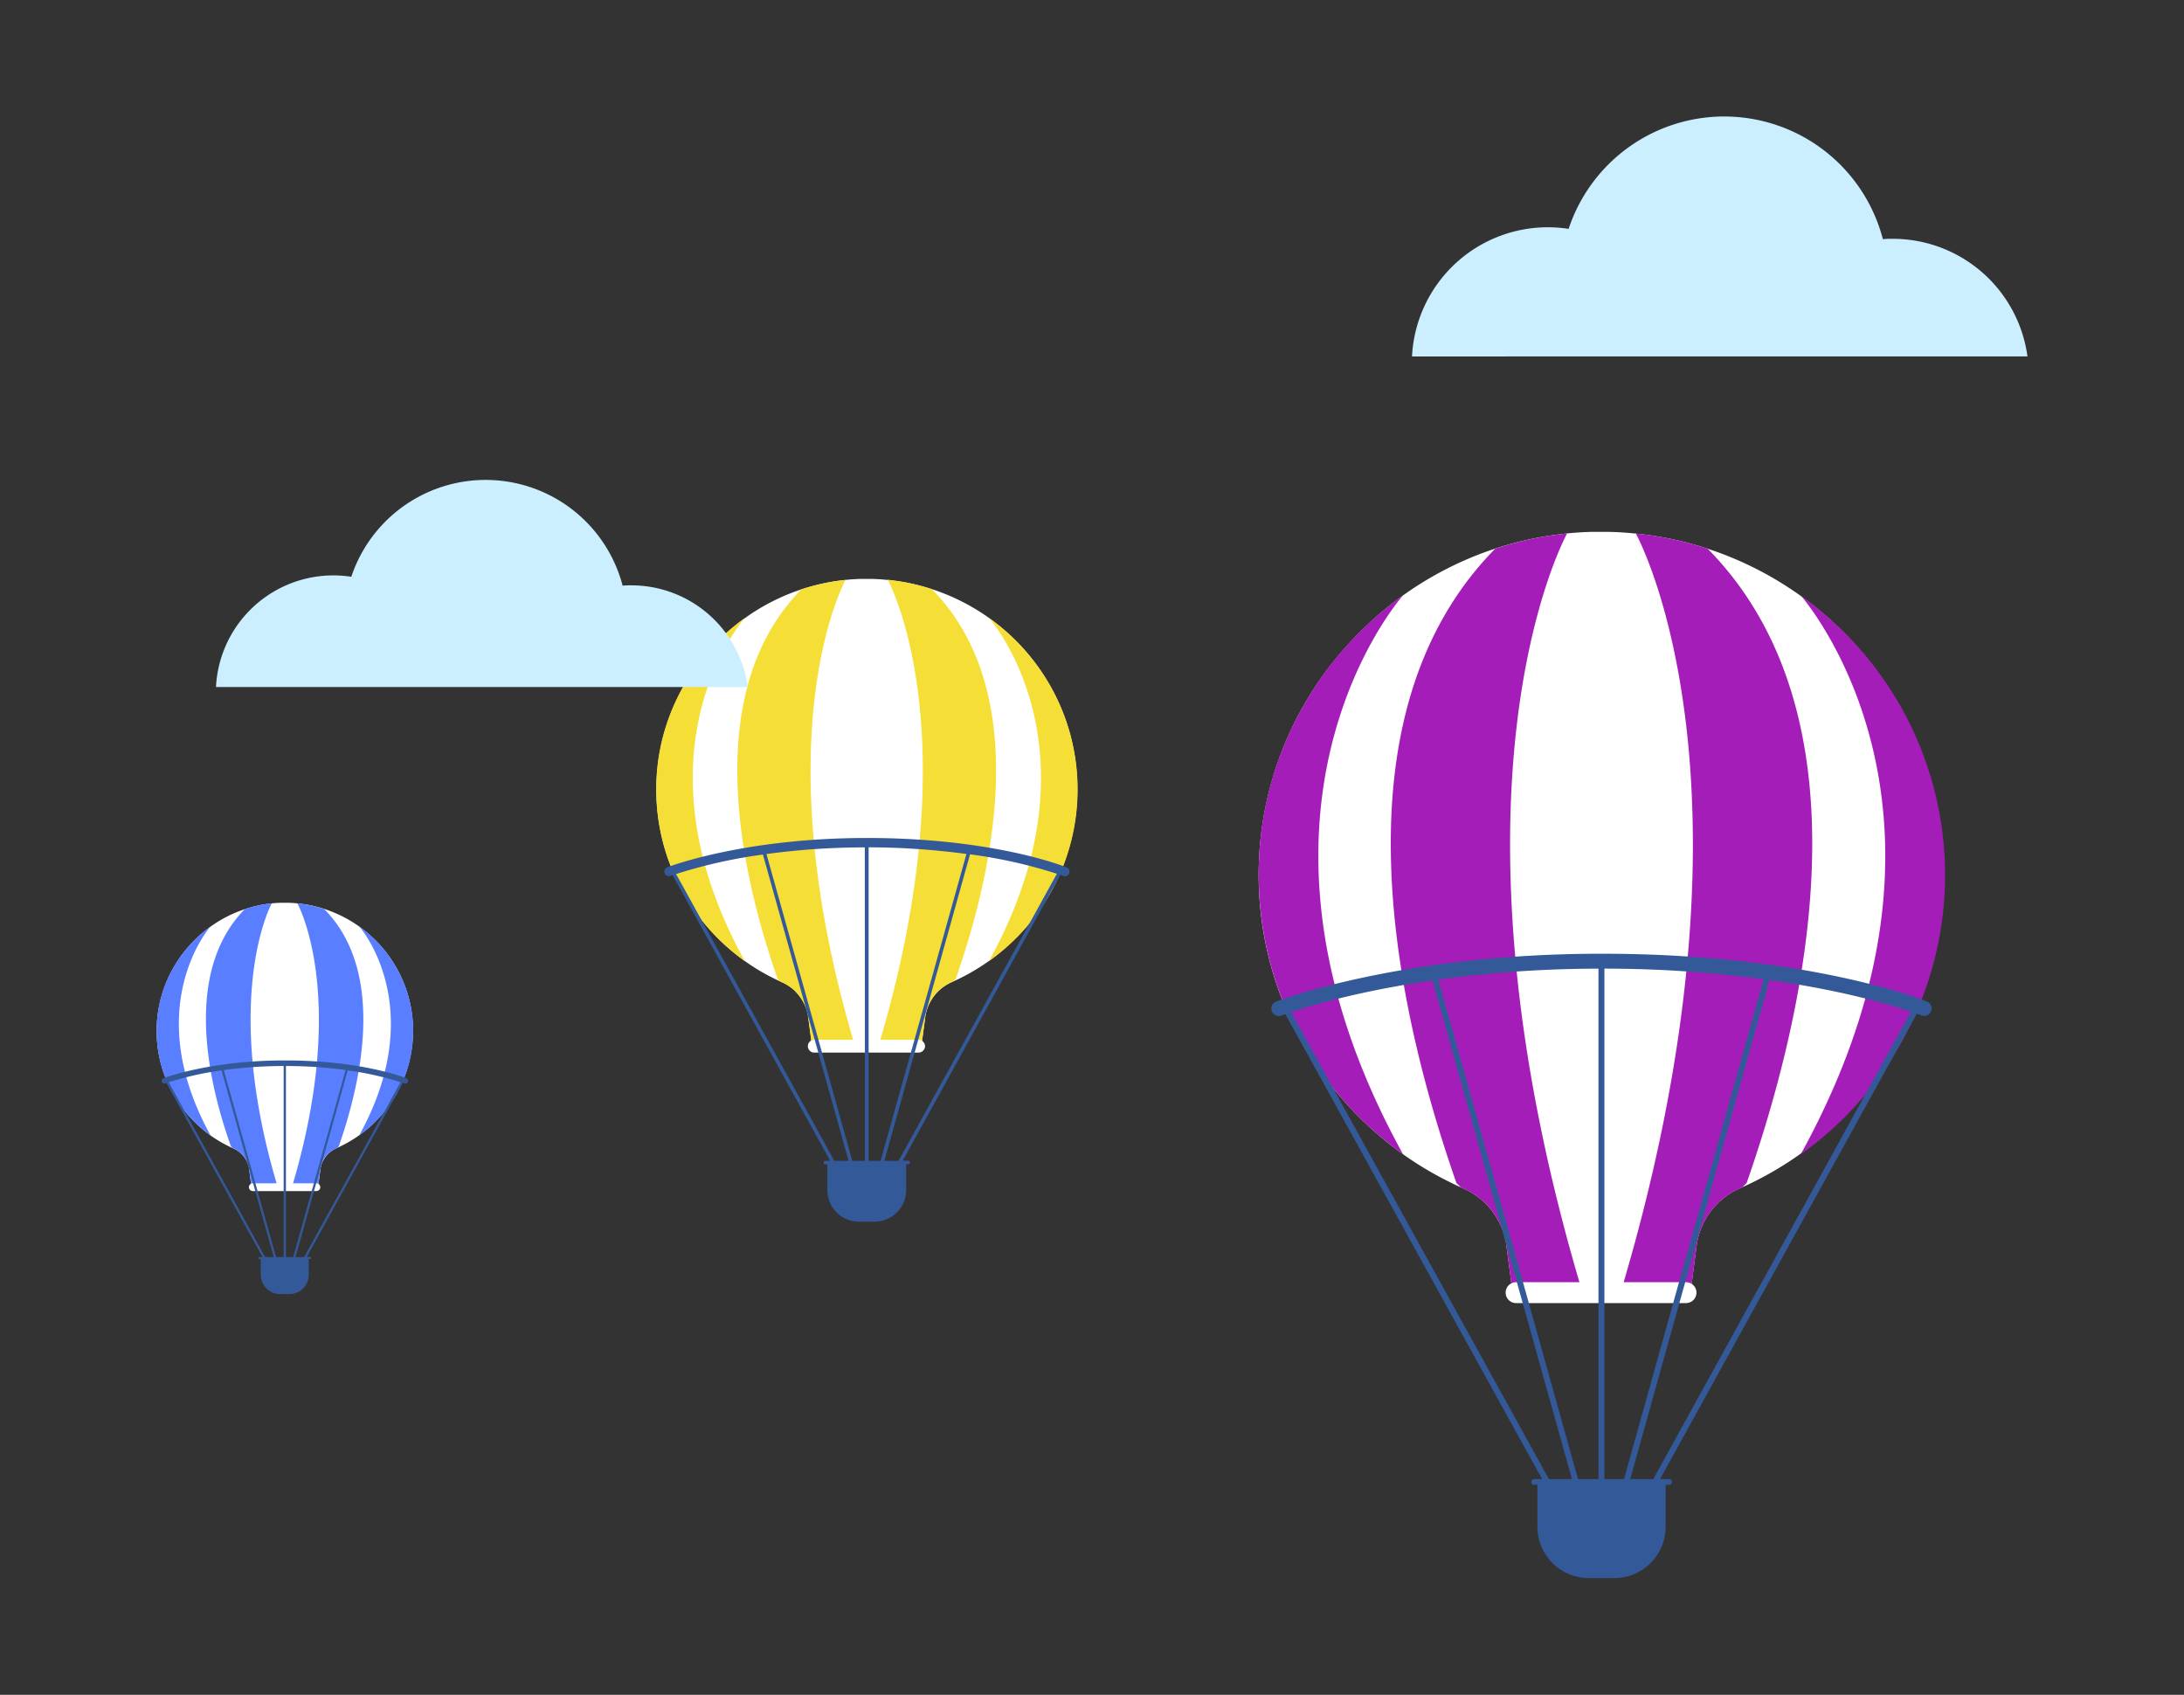
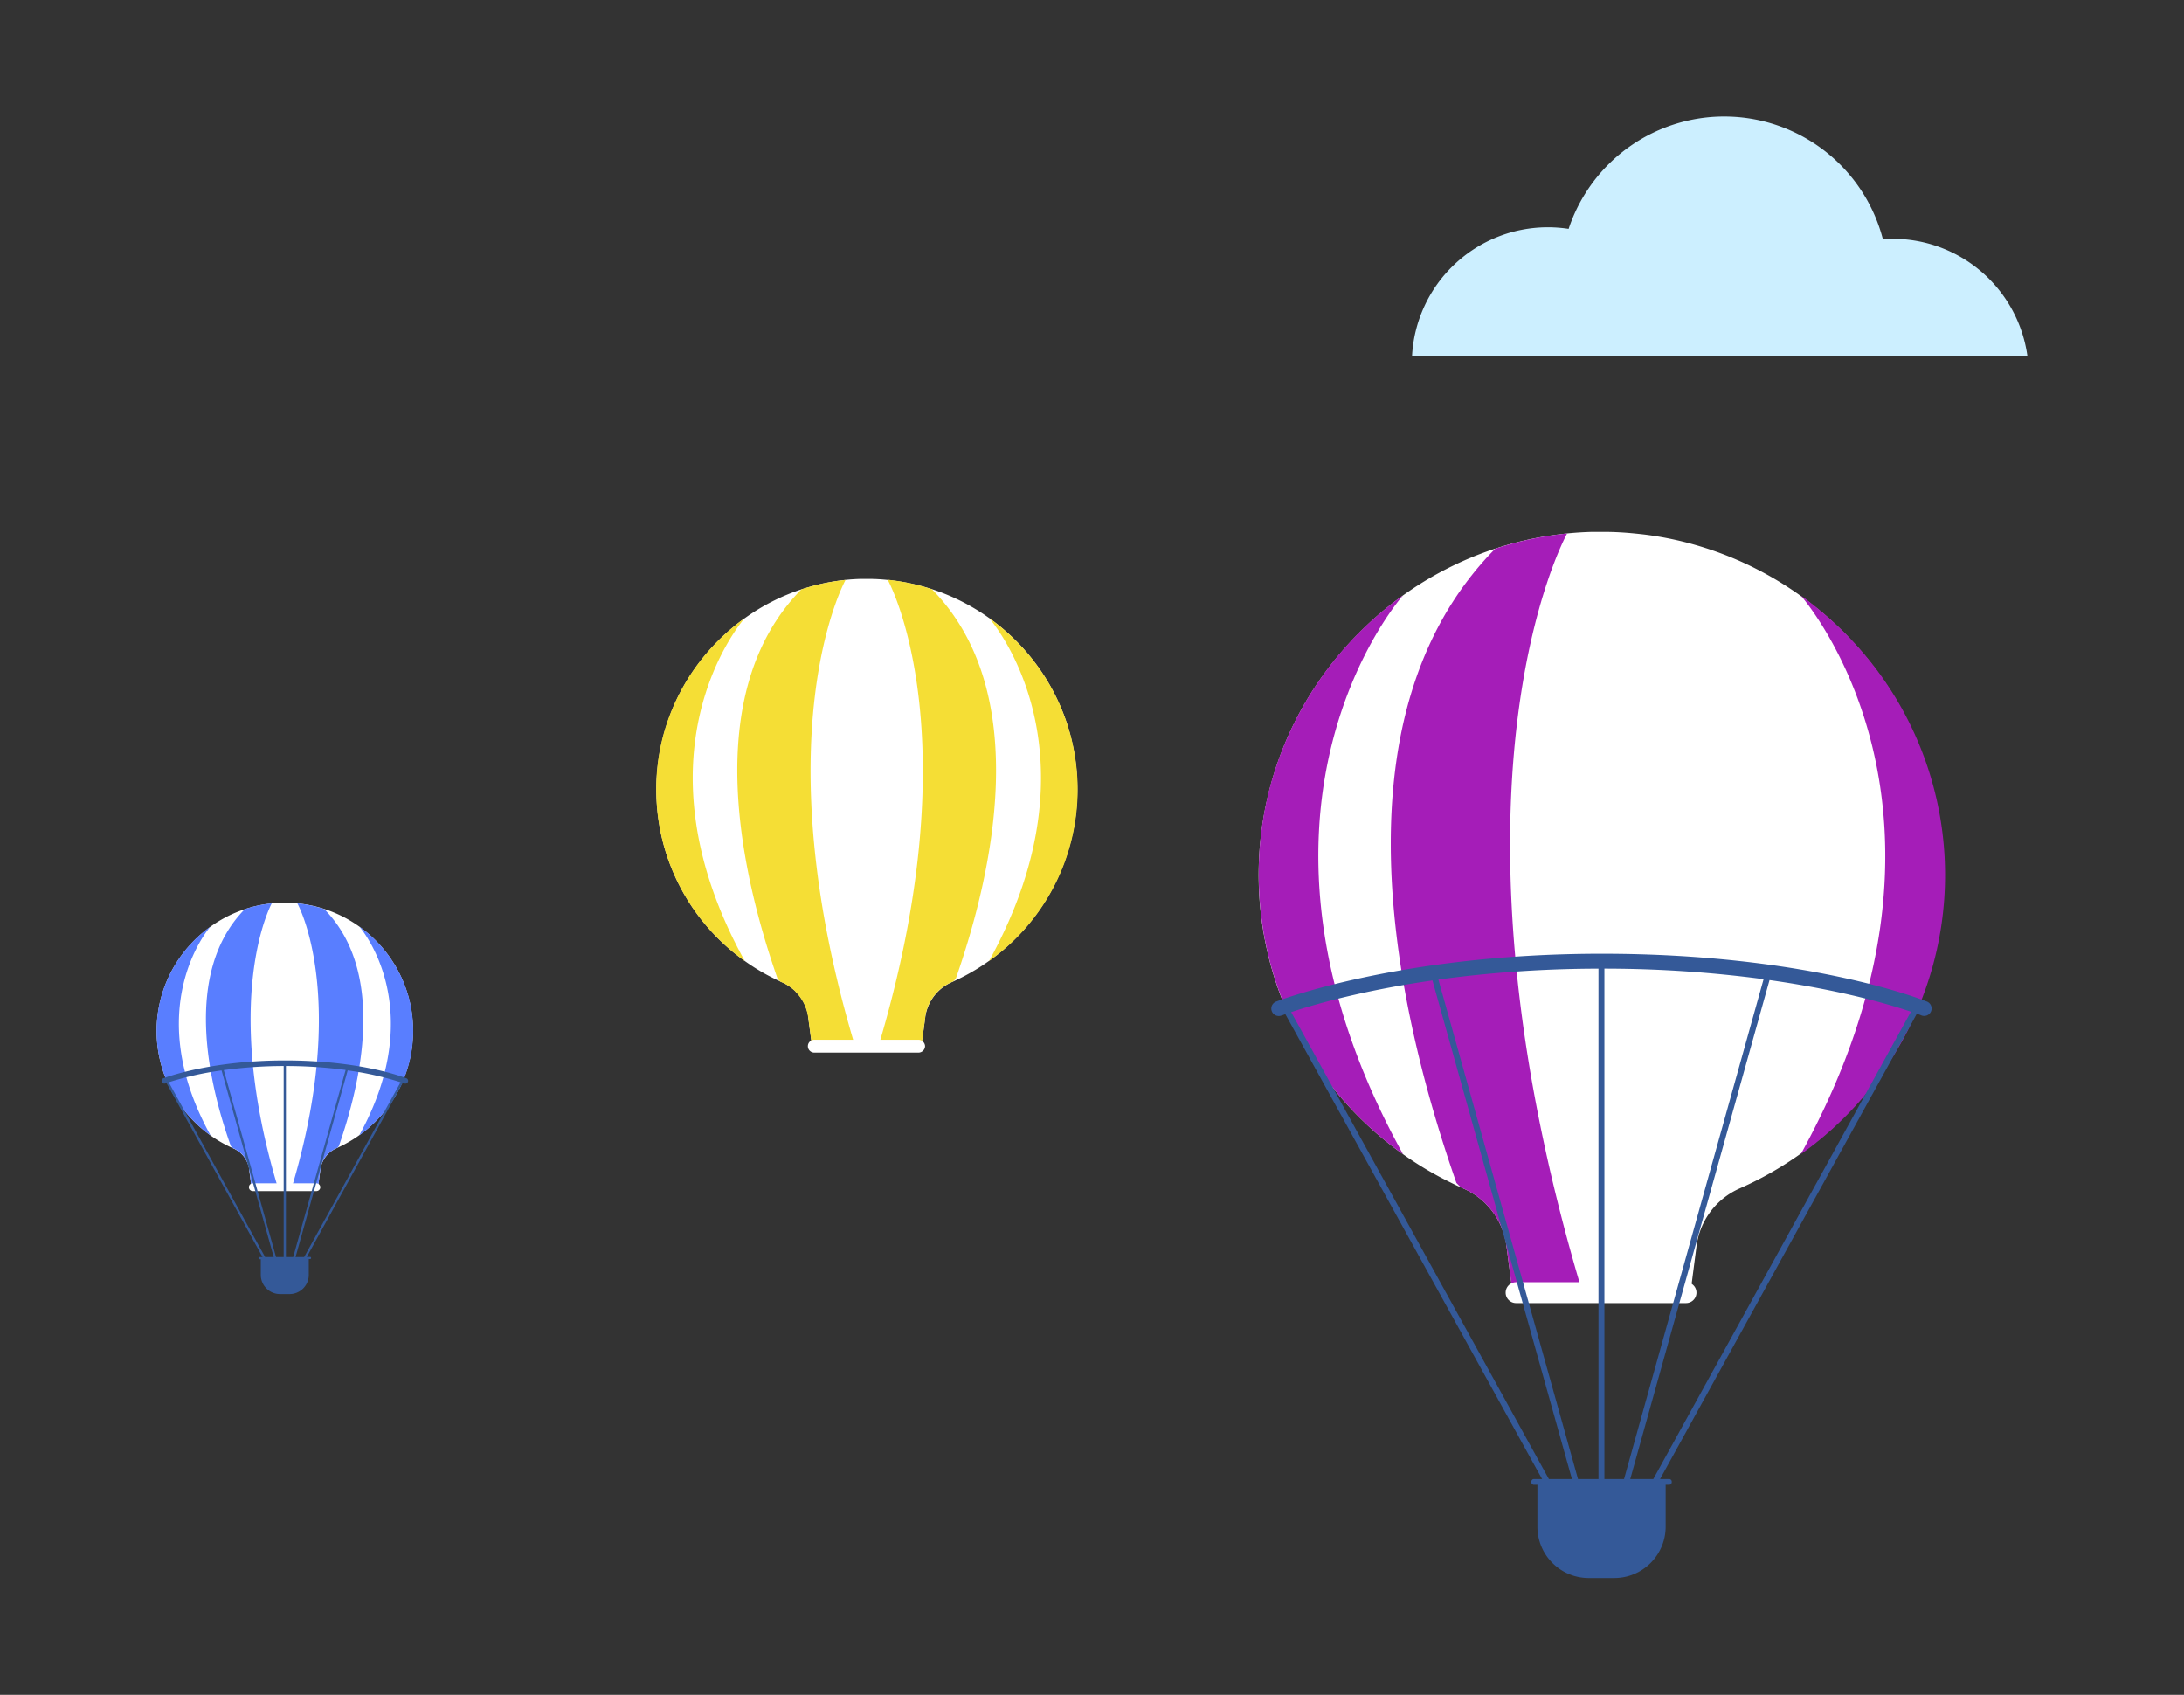
<svg xmlns="http://www.w3.org/2000/svg" id="Livello_1" data-name="Livello 1" viewBox="0 0 658.56 510.99">
  <rect x="0" y="0" width="658.56" height="510.99" fill="#333333" stroke="none" />
  <defs>
    <style>.cls-1{fill:#fff;}.cls-2{fill:#f5de35;}.cls-3{fill:#345998;}.cls-4{fill:#a51db8;}.cls-5{fill:#597eff;}.cls-6{fill:#ccefff;}</style>
  </defs>
  <g id="Raggruppa_4301" data-name="Raggruppa 4301">
    <g id="Raggruppa_4195" data-name="Raggruppa 4195">
      <path id="Tracciato_10138" data-name="Tracciato 10138" class="cls-1" d="M324.86,238a63.52,63.52,0,0,1-37.92,58.14,13.74,13.74,0,0,0-5.5,4.46,13.51,13.51,0,0,0-2.46,6.21l-1,7.46a53.2,53.2,0,0,1-9.25,2.11c-1.42.2-2.85.34-4.28.42-1,.07-2.07.1-3.11.09h-.09c-1,0-2,0-3-.09a17.92,17.92,0,0,1-2.31-.15c-1.28-.17-2.46-.31-3.69-.53h0a54.39,54.39,0,0,1-7.53-1.84l-1-7.47a1.59,1.59,0,0,0,0-.26,13.35,13.35,0,0,0-2.42-5.95,12.49,12.49,0,0,0-1.34-1.57h0l0-.06a14,14,0,0,0-4.13-2.81l-1.18-.54c-.4-.18-.78-.36-1.17-.56a62.79,62.79,0,0,1-8.82-5.26,63.61,63.61,0,0,1-9.4-8.18h0a63.3,63.3,0,0,1-1.75-85.13c1.36-1.57,2.8-3.07,4.3-4.51a63.63,63.63,0,0,1,6.83-5.63h0a63,63,0,0,1,17.07-8.68c.74-.24,1.47-.47,2.22-.68h0a62.31,62.31,0,0,1,9.74-2l1.37-.16h0c1.55-.16,3.12-.26,4.7-.29h.4c.4,0,.81,0,1.22,0h.56c1.95,0,3.91.12,5.81.32.47,0,.94.09,1.4.15a63,63,0,0,1,9.62,1.93h0a63.64,63.64,0,0,1,44,44.66h0A63.86,63.86,0,0,1,324.86,238Z" />
      <path id="Tracciato_10139" data-name="Tracciato 10139" class="cls-2" d="M258.24,316.78c-.38,0-.77,0-1.16,0s-.76-.06-1.14-.11c-1.28-.17-2.47-.31-3.69-.53h0a54.18,54.18,0,0,1-7.54-1.84l-1-7.47c0-.1,0-.19-.05-.27a13.46,13.46,0,0,0-2.41-5.94,12.49,12.49,0,0,0-1.34-1.57h0l0-.06a12.81,12.81,0,0,0-2.42-1.91,11.43,11.43,0,0,0-1.69-.9l-.51-.21-.8-.83c-10.84-31-23.78-85.93,7.11-117.4l.07-.06c.73-.24,1.46-.47,2.21-.68h0a62,62,0,0,1,9.73-2l1.37-.16h0C254.47,175.73,229.46,222,258.24,316.78Z" />
      <path id="Tracciato_10140" data-name="Tracciato 10140" class="cls-2" d="M224.59,289.77h0a63.4,63.4,0,0,1-26.71-50.82A62.6,62.6,0,0,1,200,221.66,63.9,63.9,0,0,1,217.74,192a65.43,65.43,0,0,1,6.81-5.63l0,0C223.14,188,190,227.2,224.59,289.77Z" />
      <path id="Tracciato_10141" data-name="Tracciato 10141" class="cls-2" d="M264.48,316.78h0a17.65,17.65,0,0,0,2.3-.15c1.28-.18,2.47-.31,3.69-.53h0a52.57,52.57,0,0,0,7.52-1.85l1-7.46c0-.1,0-.19,0-.27a13.59,13.59,0,0,1,2.42-5.94,12.5,12.5,0,0,1,1.33-1.58h0l.05-.06a12.74,12.74,0,0,1,2.41-1.91,14.62,14.62,0,0,1,2.2-1.11l.8-.82c10.84-31,23.77-86-7.21-117.47l-2.22-.68h0a61.93,61.93,0,0,0-9.73-2l-1.37-.16h0S293.52,221,264.48,316.78Z" />
      <path id="Tracciato_10142" data-name="Tracciato 10142" class="cls-2" d="M298.23,289.76a63.39,63.39,0,0,0,6.83-97.82,67,67,0,0,0-6.83-5.64C298.94,187.12,333.13,226.52,298.23,289.76Z" />
      <path id="Tracciato_10143" data-name="Tracciato 10143" class="cls-1" d="M277,317.36H245.53a1.94,1.94,0,0,1-1.93-1.94h0a1.93,1.93,0,0,1,1.93-1.93H277a2,2,0,0,1,1.94,1.93h0A2,2,0,0,1,277,317.36Z" />
-       <path id="Tracciato_10144" data-name="Tracciato 10144" class="cls-3" d="M321.52,261.47c-.88-.35-22.25-8.83-60.17-8.82-37.31,0-59.93,8.75-60.16,8.84a1.37,1.37,0,0,0-.78,1.78,1.39,1.39,0,0,0,1.29.88,1.43,1.43,0,0,0,.5-.09l.61-.23L250.34,350h-1.51a.46.46,0,0,0-.47.46h0v.12a.47.47,0,0,0,.46.47h.66v7.76a9.52,9.52,0,0,0,9.52,9.52h4.72a9.52,9.52,0,0,0,9.52-9.52V351h.65a.48.48,0,0,0,.48-.47h0v-.11a.47.47,0,0,0-.47-.47h-1.7l47.54-86.2.75.28a1.38,1.38,0,1,0,1.14-2.51l-.06,0-.05,0ZM260.81,350H257l-25.88-92.51a219.35,219.35,0,0,1,29.65-2Zm1.11,0,0-94.53a223.83,223.83,0,0,1,29.5,2L265.53,350Zm-58.05-86.48a153.39,153.39,0,0,1,26.18-5.87L255.88,350H251.6ZM270.94,350h-4.27l25.83-92.42a148.66,148.66,0,0,1,26.19,5.86Z" />
    </g>
    <g id="Raggruppa_4196" data-name="Raggruppa 4196">
      <path id="Tracciato_10145" data-name="Tracciato 10145" class="cls-1" d="M586.29,263.67a103.38,103.38,0,0,1-61.72,94.64,22.09,22.09,0,0,0-13,17.37L510,387.83a88.39,88.39,0,0,1-15,3.43q-3.48.5-7,.68c-1.68.11-3.37.16-5.05.16h-.16c-1.64,0-3.29-.06-4.92-.16a27.83,27.83,0,0,1-3.76-.25c-2.08-.27-4-.51-6-.85h0a89,89,0,0,1-12.25-3l-1.6-12.15a3.92,3.92,0,0,0-.06-.44,21.87,21.87,0,0,0-3.94-9.67,19.71,19.71,0,0,0-2.17-2.56v0h0l-.07-.1a21.59,21.59,0,0,0-3.94-3.11,22,22,0,0,0-2.76-1.46l-1.94-.87c-.64-.3-1.26-.6-1.89-.92A100.68,100.68,0,0,1,423.07,348a103.67,103.67,0,0,1-15.3-13.31h0a103.06,103.06,0,0,1-2.86-138.6q3.33-3.84,7-7.32A105.14,105.14,0,0,1,423,179.56l0,0a104,104,0,0,1,18-10.34,99.4,99.4,0,0,1,9.76-3.78q1.78-.58,3.6-1.11h0a100.78,100.78,0,0,1,15.85-3.23c.74-.09,1.48-.19,2.23-.26h0q3.79-.39,7.66-.49h.65c.65,0,1.32,0,2,0,.31,0,.61,0,.92,0,3.17,0,6.35.19,9.45.51.77.07,1.53.16,2.28.24a100.43,100.43,0,0,1,15.65,3.15h0a103.58,103.58,0,0,1,71.64,72.7h0A103.3,103.3,0,0,1,586.29,263.67Z" />
      <path id="Tracciato_10146" data-name="Tracciato 10146" class="cls-4" d="M477.86,391.94c-.63,0-1.26,0-1.89-.06s-1.25-.11-1.87-.19c-2.08-.27-4-.5-6-.85h0a88.62,88.62,0,0,1-12.25-3l-1.6-12.15a3.92,3.92,0,0,0-.06-.44,22,22,0,0,0-3.94-9.67,19,19,0,0,0-2.18-2.56h0l-.07-.1a22.45,22.45,0,0,0-6.7-4.57l-.81-.35-1.32-1.33c-17.63-50.45-38.71-139.89,11.6-191.14a.47.47,0,0,0,.1-.1c1.2-.39,2.39-.76,3.6-1.11h0a100.67,100.67,0,0,1,15.86-3.23c.73-.09,1.48-.19,2.22-.26h0v0C471.71,162.32,431,237.65,477.86,391.94Z" />
      <path id="Tracciato_10147" data-name="Tracciato 10147" class="cls-4" d="M423.07,348l0,0a103.21,103.21,0,0,1-43.5-82.75A101.82,101.82,0,0,1,383,237.1a104.05,104.05,0,0,1,28.87-48.37,105.85,105.85,0,0,1,11.1-9.16l0,.05C420.71,182.21,366.81,246.11,423.07,348Z" />
-       <path id="Tracciato_10148" data-name="Tracciato 10148" class="cls-4" d="M488,391.94h0a27.72,27.72,0,0,0,3.76-.25c2.08-.28,4-.5,6-.85h0a89.11,89.11,0,0,0,12.26-3l1.58-12.16c0-.16,0-.31.07-.44a22,22,0,0,1,3.94-9.67,20.39,20.39,0,0,1,2.17-2.56v0h0l.08-.09a21.86,21.86,0,0,1,3.93-3.11,22.78,22.78,0,0,1,3.59-1.81l1.3-1.33c17.64-50.49,38.7-140-11.74-191.23-1.19-.39-2.39-.76-3.61-1.11h0a100.43,100.43,0,0,0-15.84-3.23l-2.23-.25h0S535.28,236.08,488,391.94Z" />
      <path id="Tracciato_10149" data-name="Tracciato 10149" class="cls-4" d="M543,348a103.17,103.17,0,0,0,11.12-159.24A106,106,0,0,0,543,179.54C544.11,180.87,599.77,245,543,348Z" />
      <path id="Tracciato_10150" data-name="Tracciato 10150" class="cls-1" d="M508.4,392.88H457.15a3.15,3.15,0,0,1-3.14-3.15h0a3.14,3.14,0,0,1,3.14-3.14H508.4a3.14,3.14,0,0,1,3.15,3.14h0a3.15,3.15,0,0,1-3.15,3.15Z" />
      <path id="Tracciato_10151" data-name="Tracciato 10151" class="cls-3" d="M580.87,301.91c-1.45-.58-36.23-14.38-98-14.36-60.73,0-97.57,14.24-97.94,14.38a2.25,2.25,0,1,0,1.57,4.21l.08,0,1-.37L465,445.94h-2.48a.77.77,0,0,0-.76.77h0v.19a.77.77,0,0,0,.76.77h1.07v12.62a15.48,15.48,0,0,0,15.48,15.5h7.69a15.5,15.5,0,0,0,15.5-15.5h0V447.66h1.07a.77.77,0,0,0,.76-.77h0v-.19a.76.76,0,0,0-.76-.76h-2.76L578,305.63l1.22.45a2.25,2.25,0,1,0,1.69-4.16ZM482,445.94h-6.17L433.73,295.33A361.18,361.18,0,0,1,482,292.05Zm1.79,0,0-153.9a363.76,363.76,0,0,1,48,3.18L489.71,445.94ZM389.34,305.15c5.7-1.91,20.44-6.35,42.6-9.55L474,445.94h-6.95ZM498.53,445.94h-6.95l42-150.45c22.2,3.14,36.81,7.55,42.63,9.54Z" />
    </g>
    <g id="Raggruppa_4196-2" data-name="Raggruppa 4196-2">
      <path id="Tracciato_10145-2" data-name="Tracciato 10145-2" class="cls-1" d="M124.54,310.79a38.7,38.7,0,0,1-23.09,35.4,8.25,8.25,0,0,0-4.85,6.49L96,357.23a32.79,32.79,0,0,1-5.63,1.28c-.86.12-1.73.21-2.61.25q-.94.06-1.89.06h-.06c-.61,0-1.23,0-1.84-.06a11.12,11.12,0,0,1-1.41-.09c-.77-.1-1.5-.19-2.24-.32h0a32.89,32.89,0,0,1-4.58-1.12l-.6-4.55a.78.78,0,0,0,0-.16,8.22,8.22,0,0,0-1.47-3.62,7.46,7.46,0,0,0-.82-.95h0l0,0a7.9,7.9,0,0,0-2.51-1.71l-.72-.33-.71-.34a38.34,38.34,0,0,1-5.38-3.2,39.29,39.29,0,0,1-5.72-5h0a38.53,38.53,0,0,1-1.08-51.84,37.67,37.67,0,0,1,2.62-2.74,40.08,40.08,0,0,1,4.16-3.43h0a38.84,38.84,0,0,1,6.74-3.87q1.8-.79,3.66-1.41c.44-.14.89-.29,1.34-.41h0a36.47,36.47,0,0,1,5.93-1.21l.83-.1h0c1-.1,1.91-.16,2.87-.18h1.33c1.18,0,2.38.07,3.54.19l.85.09a39.11,39.11,0,0,1,5.85,1.18h0a38.75,38.75,0,0,1,26.8,27.2h0A38.86,38.86,0,0,1,124.54,310.79Z" />
      <path id="Tracciato_10146-2" data-name="Tracciato 10146-2" class="cls-5" d="M84,358.76l-.71,0-.69-.07c-.78-.11-1.51-.19-2.25-.32h0a34.37,34.37,0,0,1-4.58-1.12l-.6-4.55a1,1,0,0,1,0-.16,8.24,8.24,0,0,0-1.48-3.62,7.35,7.35,0,0,0-.81-1h0l0,0a8.25,8.25,0,0,0-1.47-1.16,7.93,7.93,0,0,0-1-.55l-.3-.13-.49-.5C62.9,326.7,55,293.24,73.84,274.08l0,0,1.34-.41h0a37.57,37.57,0,0,1,5.93-1.21l.83-.1h0C81.68,272.89,66.46,301.06,84,358.76Z" />
      <path id="Tracciato_10147-2" data-name="Tracciato 10147-2" class="cls-5" d="M63.49,342.32h0a38.59,38.59,0,0,1-16.27-30.94,38.12,38.12,0,0,1,1.3-10.52,39,39,0,0,1,10.8-18.09,40.19,40.19,0,0,1,4.15-3.43v0C62.61,280.32,42.44,304.22,63.49,342.32Z" />
      <path id="Tracciato_10148-2" data-name="Tracciato 10148-2" class="cls-5" d="M87.77,358.76h0a11.12,11.12,0,0,0,1.41-.09c.78-.11,1.5-.19,2.24-.32h0A32.68,32.68,0,0,0,96,357.23l.59-4.55c0-.06,0-.12,0-.16a8.25,8.25,0,0,1,2.28-4.58h0l0,0a8.18,8.18,0,0,1,1.46-1.16,7.76,7.76,0,0,1,1.35-.68l.48-.5c6.6-18.88,14.48-52.37-4.39-71.52-.44-.14-.89-.29-1.35-.41h0a37.45,37.45,0,0,0-5.92-1.21l-.83-.09h0S105.46,300.47,87.77,358.76Z" />
      <path id="Tracciato_10149-2" data-name="Tracciato 10149-2" class="cls-5" d="M108.32,342.31a38.56,38.56,0,0,0,16.27-30.95,38.12,38.12,0,0,0-1.3-10.52,39,39,0,0,0-10.8-18.09,40.43,40.43,0,0,0-4.17-3.43C108.76,279.82,129.57,303.81,108.32,342.31Z" />
      <path id="Tracciato_10150-2" data-name="Tracciato 10150-2" class="cls-1" d="M95.41,359.11H76.24a1.17,1.17,0,0,1-1.18-1.17h0a1.18,1.18,0,0,1,1.18-1.18H95.41a1.19,1.19,0,0,1,1.17,1.18h0a1.17,1.17,0,0,1-1.17,1.17Z" />
      <path id="Tracciato_10151-2" data-name="Tracciato 10151-2" class="cls-3" d="M122.51,325.09c-.55-.22-13.55-5.38-36.64-5.37-22.71,0-36.49,5.33-36.63,5.38a.84.84,0,0,0,.59,1.57h0l.37-.14L79.17,379h-.92a.29.29,0,0,0-.29.29h0v.07a.29.29,0,0,0,.29.28h.39v4.72a5.8,5.8,0,0,0,5.8,5.8h2.87a5.8,5.8,0,0,0,5.8-5.79V379.6h.4a.29.29,0,0,0,.29-.29v-.06a.29.29,0,0,0-.29-.29h-1l28.94-52.48.46.17a.84.84,0,0,0,.63-1.56ZM85.54,379h-2.3L67.48,322.63a136.3,136.3,0,0,1,18.06-1.23Zm.68,0V321.4a136.69,136.69,0,0,1,18,1.19L88.41,379ZM50.88,326.3a93.14,93.14,0,0,1,15.93-3.57L82.54,379h-2.6ZM91.71,379H89.12l15.72-56.27a89.81,89.81,0,0,1,15.94,3.57Z" />
    </g>
-     <path id="Tracciato_10382" data-name="Tracciato 10382" class="cls-6" d="M225.47,207.14a35.41,35.41,0,0,0-35.08-30.66c-.89,0-1.77,0-2.64.11a42.7,42.7,0,0,0-81.82-2.69A35.43,35.43,0,0,0,65.5,203.5a34.26,34.26,0,0,0-.37,3.64Z" />
    <path id="Tracciato_10383" data-name="Tracciato 10383" class="cls-6" d="M611.36,107.46A41,41,0,0,0,570.76,72c-1,0-2,0-3,.12A49.43,49.43,0,0,0,473,69a41.44,41.44,0,0,0-6.29-.48,41,41,0,0,0-40.93,38.95Z" />
  </g>
</svg>